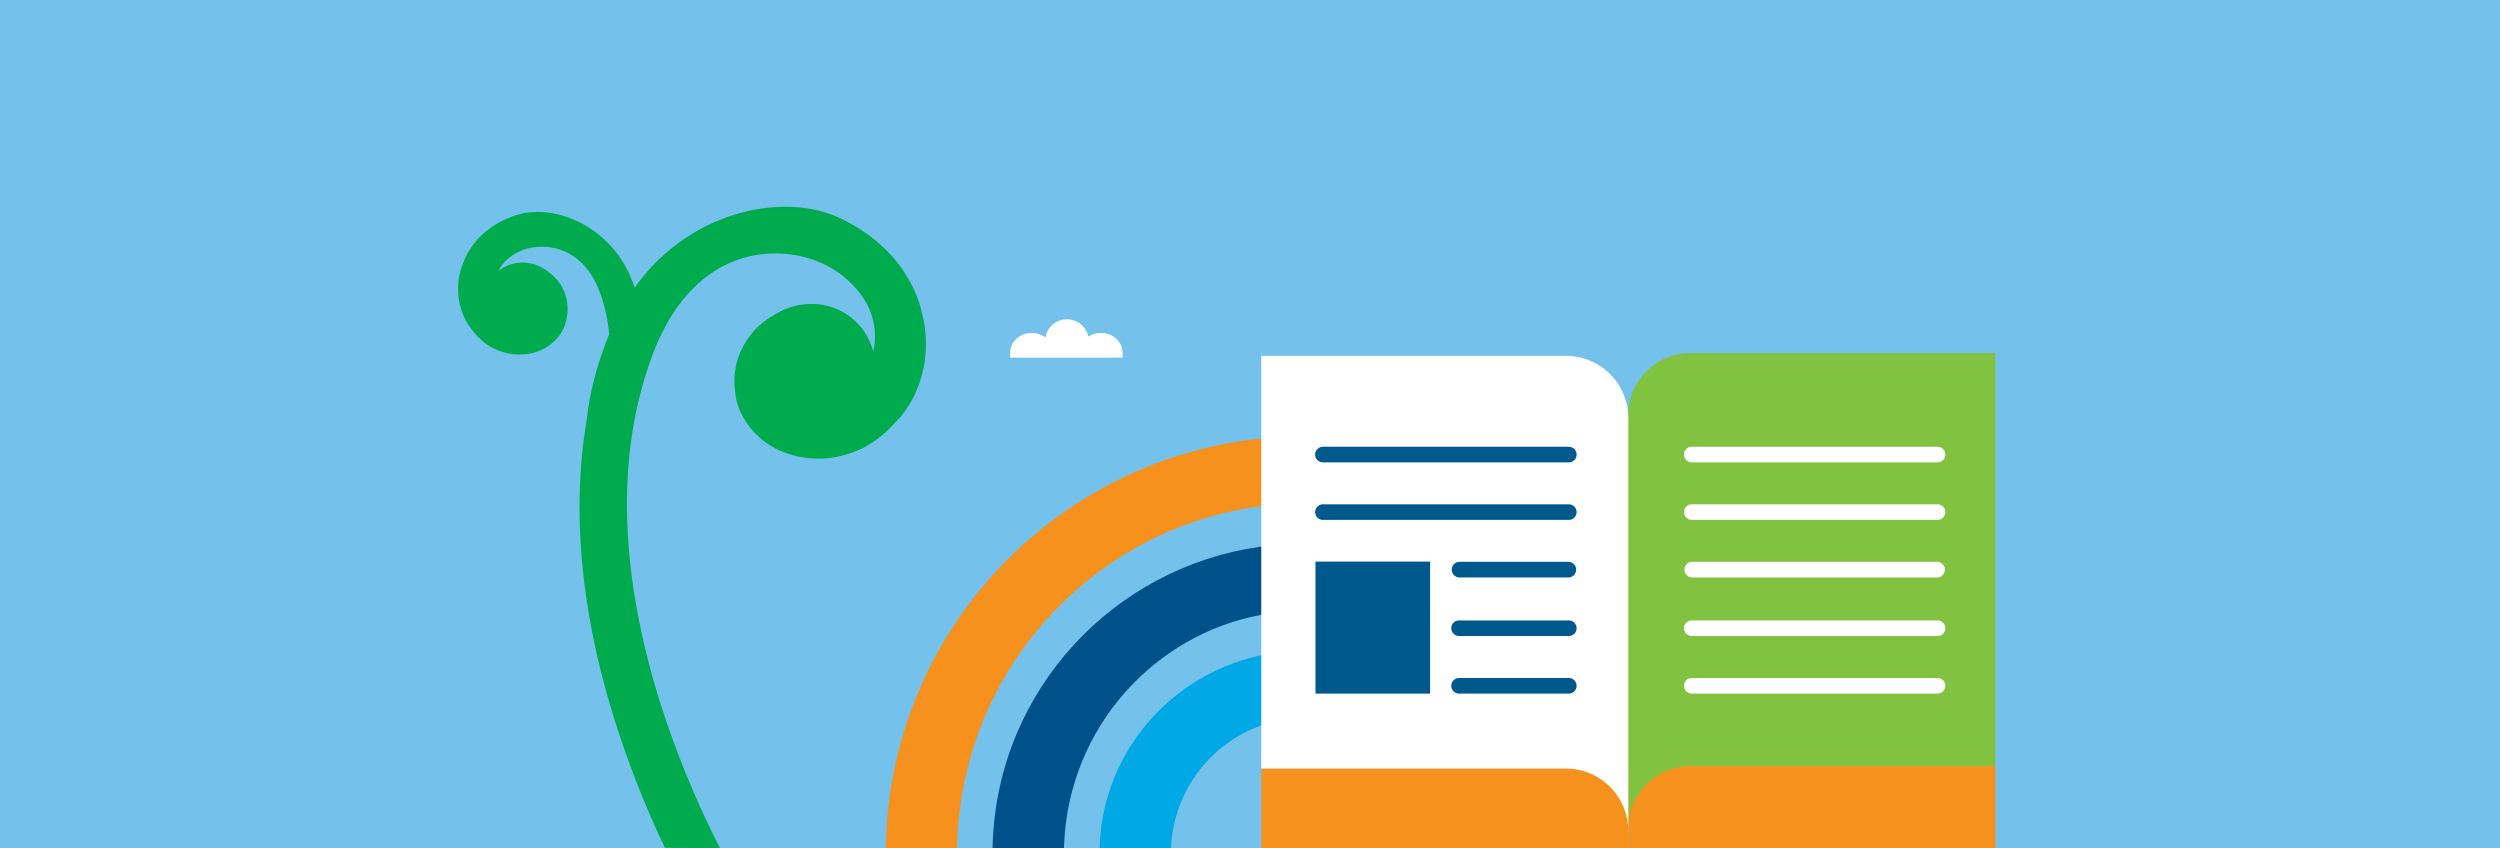
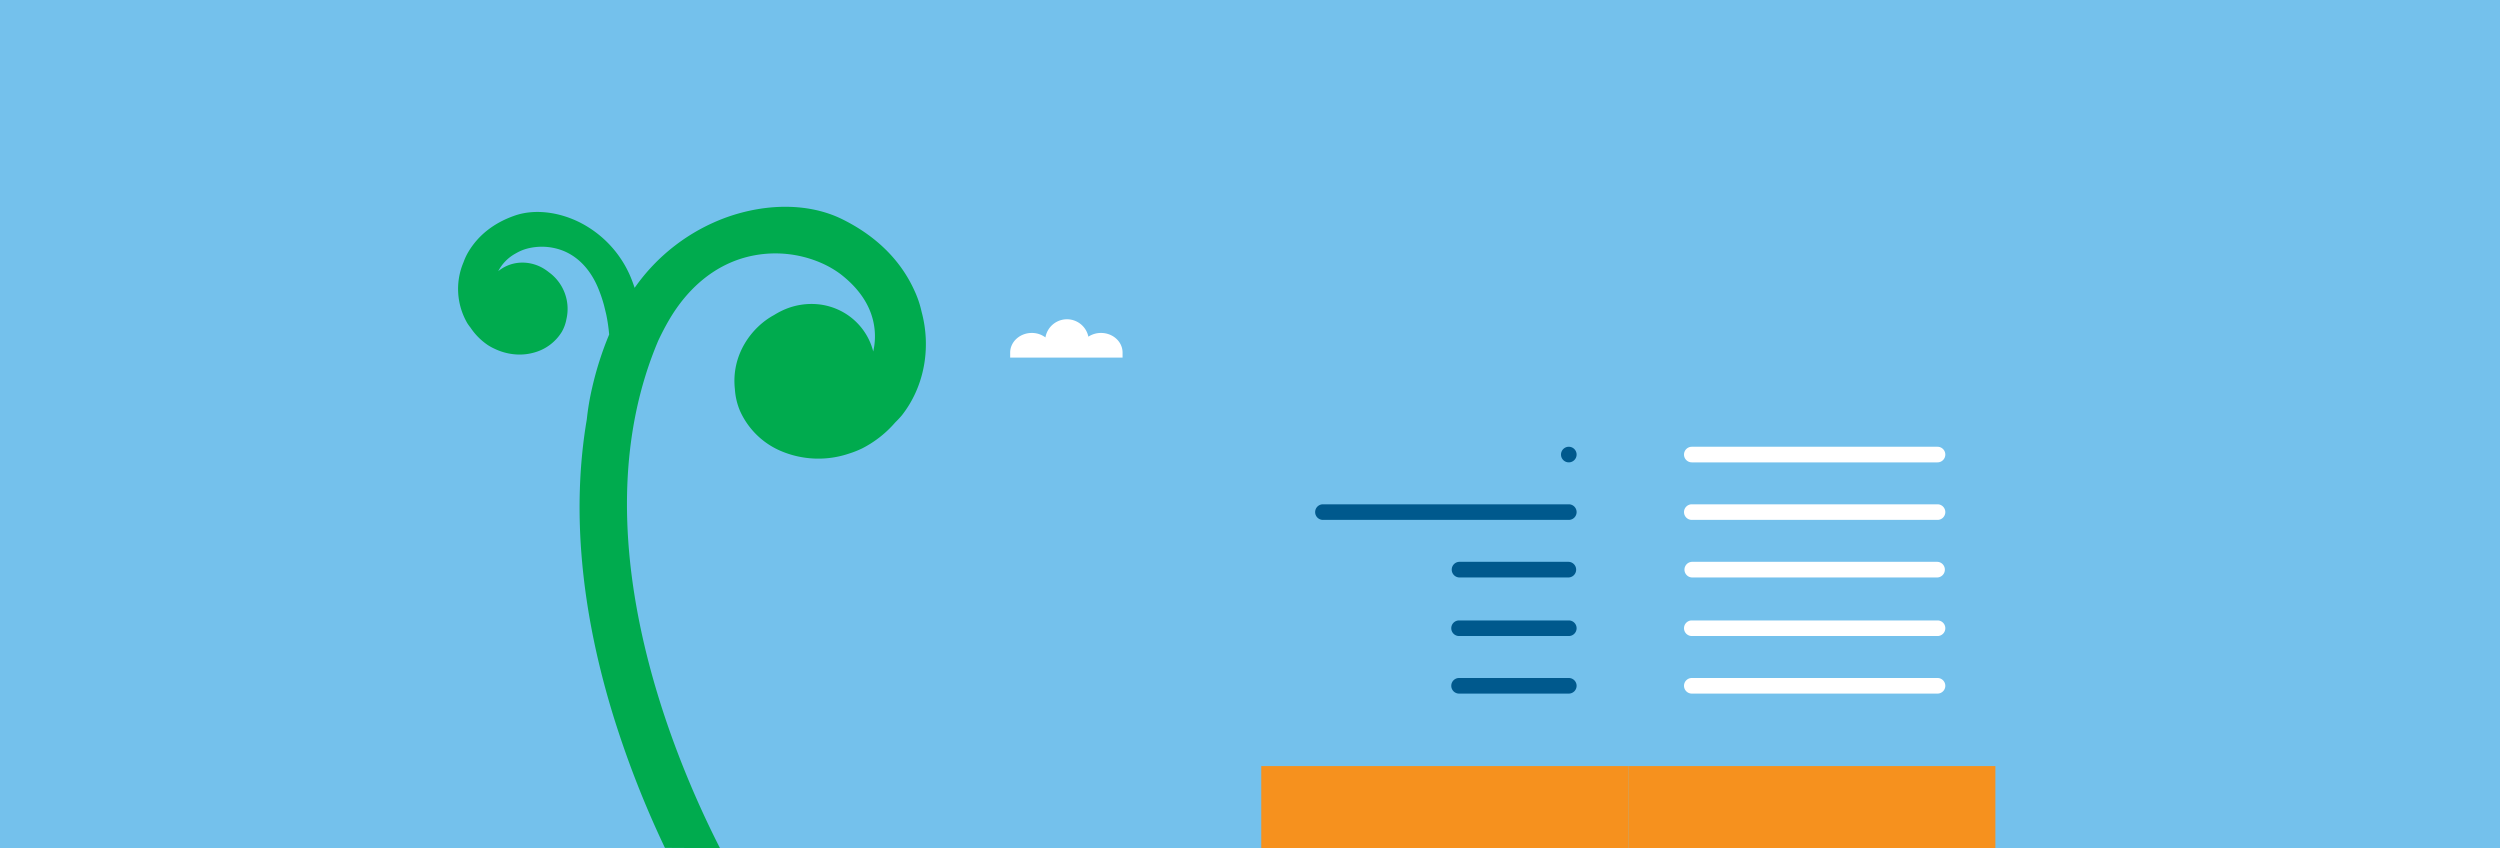
<svg xmlns="http://www.w3.org/2000/svg" id="Layer_1" data-name="Layer 1" viewBox="0 0 843 286">
  <rect x="0" y="0" width="843" height="286" fill="#333333" stroke="none" />
  <defs>
    <style>.cls-1{fill:none;}.cls-2{fill:#74c1ec;}.cls-3{fill:#00ab4e;}.cls-4{clip-path:url(#clip-path);}.cls-5{fill:#f6911e;}.cls-6{fill:#00518a;}.cls-7{fill:#00a9e6;}.cls-8{fill:#81c241;}.cls-9{fill:#fff;}.cls-10{fill:#00598d;}</style>
    <clipPath id="clip-path">
-       <rect class="cls-1" x="273.67" y="125.35" width="182.46" height="160.65" />
-     </clipPath>
+       </clipPath>
  </defs>
  <title>BEL-Experienced teachers and educators</title>
  <rect class="cls-2" y="-0.02" width="843" height="286" />
  <path class="cls-3" d="M242.78,286C226.39,253.86,194.94,178.43,222,114.78c1.09-2.3,2.28-4.61,3.62-6.91,6.35-10.83,15.14-18.1,25.44-21a38.75,38.75,0,0,1,26.16,1.93,33,33,0,0,1,6.17,3.6c6.88,5.31,10.75,11.56,11.51,18.54a22.67,22.67,0,0,1-.45,7.59,20.78,20.78,0,0,0-1-3,21.2,21.2,0,0,0-10.82-11.11,21.84,21.84,0,0,0-5.86-1.71,23,23,0,0,0-13.41,2.21c-.78.38-1.56.82-2.37,1.32-7.5,4.06-14.47,13.34-13.19,24.94a22.48,22.48,0,0,0,1.75,7.42A26.44,26.44,0,0,0,263,151.94a32.24,32.24,0,0,0,23.32,1,31.67,31.67,0,0,0,4.4-1.74,36.84,36.84,0,0,0,11.09-8.69c.84-.83,1.59-1.62,2.28-2.44,7.51-9.54,10-22.59,6.67-34.95a33.86,33.86,0,0,0-2-6.2c-2.18-5-7.92-16.68-24.76-25-11.22-5.54-25.6-5.4-38.93-.67A64.75,64.75,0,0,0,214,97.06c-.46-1.36-.94-2.69-1.5-4a36.5,36.5,0,0,0-16.87-18c-7.35-3.71-15.52-4.61-22-2.38-7,2.43-12.33,6.57-15.74,12.33a19.64,19.64,0,0,0-1.57,3.37A23,23,0,0,0,157.59,109a16.13,16.13,0,0,0,1.07,1.48,21.38,21.38,0,0,0,5.75,5.82,17.34,17.34,0,0,0,2.42,1.33,19.63,19.63,0,0,0,8.37,1.93,18.12,18.12,0,0,0,5.24-.78,15.78,15.78,0,0,0,9-6.88A13.36,13.36,0,0,0,191,107.6a15.25,15.25,0,0,0-5.85-15.75c-.45-.36-.87-.67-1.3-.95a13.91,13.91,0,0,0-7.66-2.35H176a13.13,13.13,0,0,0-3.67.57A12.92,12.92,0,0,0,168,91.44a14.32,14.32,0,0,1,5.93-6A16,16,0,0,1,177.15,84a19.63,19.63,0,0,1,13.07.69c4.93,2.1,8.85,6.31,11.35,12.16a47.87,47.87,0,0,1,2.11,6.12l.73,3a57.65,57.65,0,0,1,1,6.83,109.71,109.71,0,0,0-5.75,18,86.53,86.53,0,0,0-1.79,10.61c-5.19,30.4-2.09,64.74,9.35,101.28a334,334,0,0,0,17,43.21" />
  <g class="cls-4">
    <path class="cls-5" d="M323.14,277.83C317.55,342.52,365,399.71,429,405.59v22.7l-1.32-.1c-77.52-6.71-135.16-75.11-128.48-152.44,6-69.62,62.12-123.11,129.8-128.21v22.74C373.69,175.5,328.13,220.08,323.14,277.83Z" />
    <path class="cls-6" d="M335.06,278.87c4.39-50.82,44.74-90.05,93.89-95v22.85c-36.72,5.06-66.54,35.34-69.9,74.25-3.78,43.78,27.32,82.58,69.9,88.27V392C372.14,386.11,330.15,335.75,335.06,278.87Z" />
-     <path class="cls-7" d="M371,282c2.76-32,27.36-57,58-61.71v23.19a45.85,45.85,0,0,0-34,40.59c-2,22.8,12.86,43.17,34,48.41v23.06C393.54,349.92,367.88,317.93,371,282Z" />
  </g>
  <rect class="cls-5" x="549.06" y="258.32" width="123.78" height="27.68" />
-   <path class="cls-8" d="M570,119.06a21,21,0,0,0-21,21V279.27a21,21,0,0,1,21-20.95H672.84V119.06Z" />
  <rect class="cls-5" x="425.3" y="258.32" width="123.77" height="27.68" />
-   <path class="cls-9" d="M528.12,120a21,21,0,0,1,20.94,21V280.17a21,21,0,0,0-20.94-21H425.3V120Z" />
-   <path class="cls-10" d="M446.1,155.91H529a2.63,2.63,0,0,0,0-5.26H446.1a2.63,2.63,0,0,0,0,5.26Z" />
+   <path class="cls-10" d="M446.1,155.91H529a2.63,2.63,0,0,0,0-5.26a2.63,2.63,0,0,0,0,5.26Z" />
  <path class="cls-10" d="M446.1,175.31H529a2.63,2.63,0,1,0,0-5.26H446.1a2.63,2.63,0,0,0,0,5.26Z" />
  <path class="cls-10" d="M492,194.72H529a2.64,2.64,0,0,0,0-5.27H492a2.64,2.64,0,0,0,0,5.27Z" />
  <path class="cls-10" d="M492,214.47H529a2.63,2.63,0,0,0,0-5.26H492a2.63,2.63,0,0,0,0,5.26Z" />
  <path class="cls-10" d="M492,233.88H529a2.63,2.63,0,1,0,0-5.26H492a2.63,2.63,0,0,0,0,5.26Z" />
  <path class="cls-9" d="M570.48,155.91h82.85a2.63,2.63,0,0,0,0-5.26H570.48a2.63,2.63,0,0,0,0,5.26Z" />
  <path class="cls-9" d="M570.48,175.31h82.85a2.63,2.63,0,1,0,0-5.26H570.48a2.63,2.63,0,1,0,0,5.26Z" />
  <path class="cls-9" d="M570.48,194.72h82.85a2.64,2.64,0,0,0,0-5.27H570.48a2.64,2.64,0,0,0,0,5.27Z" />
  <path class="cls-9" d="M570.48,214.47h82.85a2.63,2.63,0,0,0,0-5.26H570.48a2.63,2.63,0,0,0,0,5.26Z" />
  <path class="cls-9" d="M570.48,233.88h82.85a2.63,2.63,0,1,0,0-5.26H570.48a2.63,2.63,0,1,0,0,5.26Z" />
-   <rect class="cls-10" x="443.58" y="189.37" width="38.64" height="44.52" />
  <path class="cls-9" d="M378.53,118.89c0-3.66-3.25-6.62-7.27-6.62a7.69,7.69,0,0,0-4.26,1.26,7.37,7.37,0,0,0-14.48.25,7.61,7.61,0,0,0-4.62-1.51c-4,0-7.27,3-7.27,6.62v1.7h37.9v-1.7Z" />
</svg>